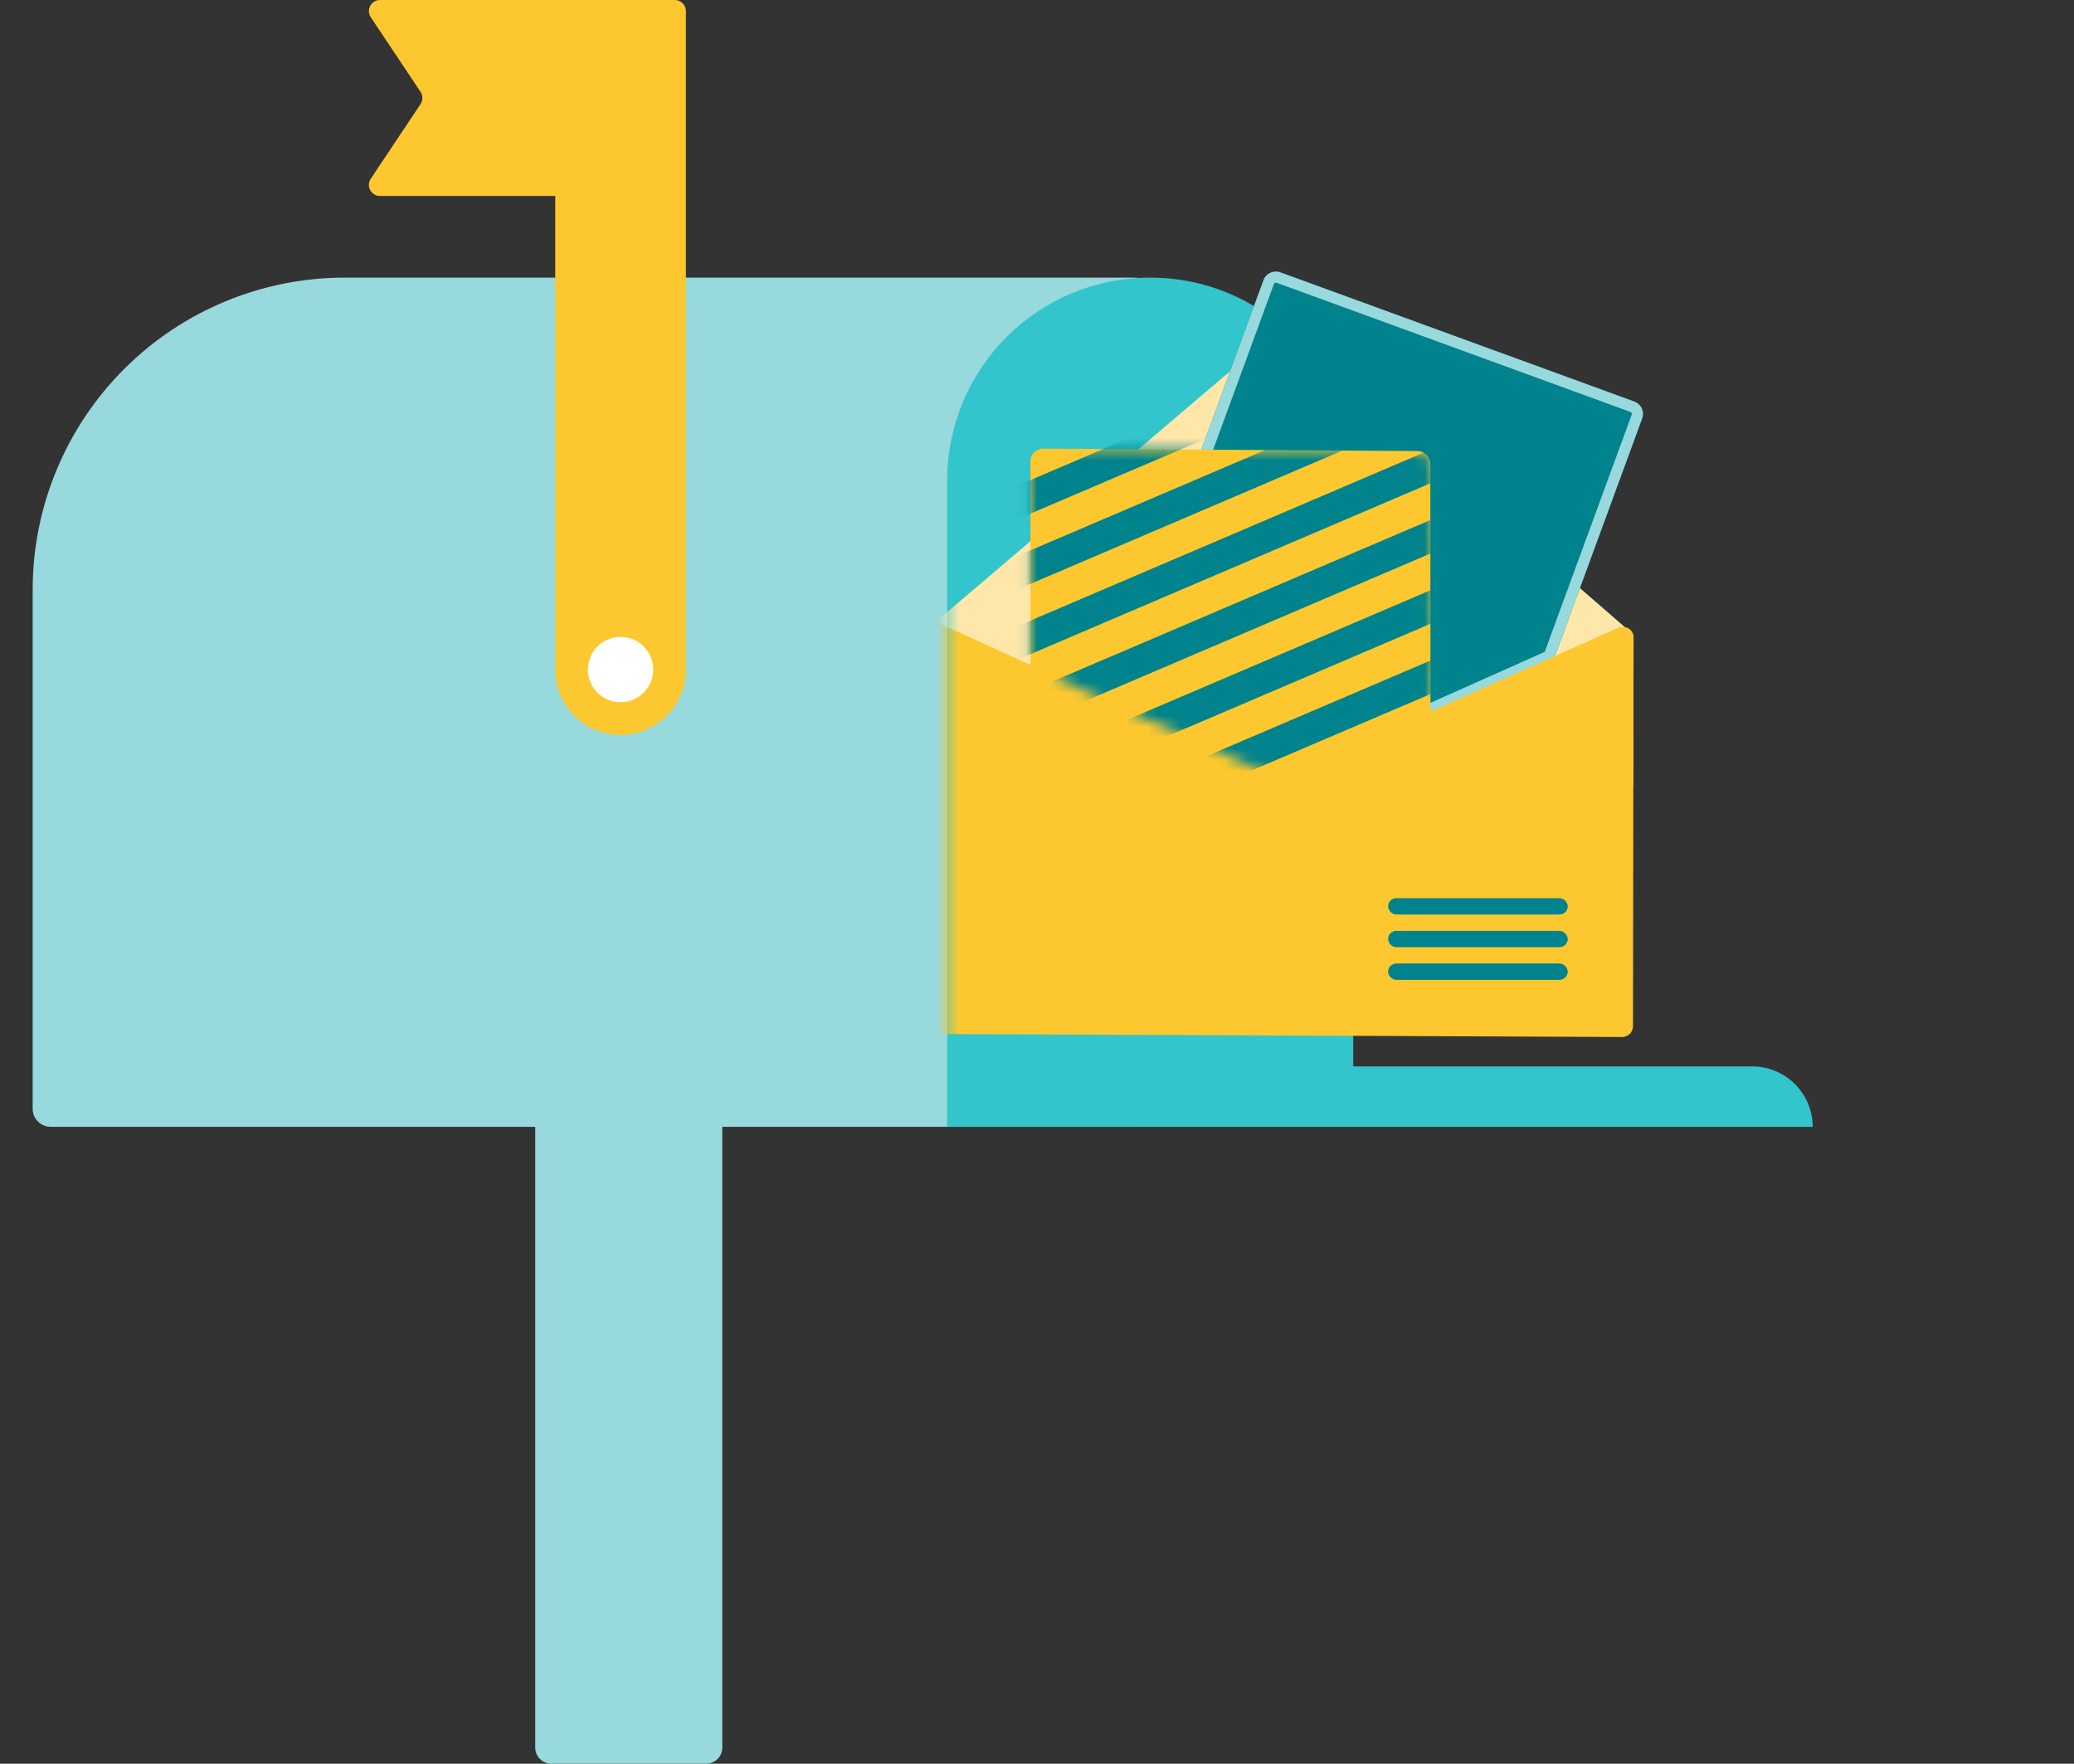
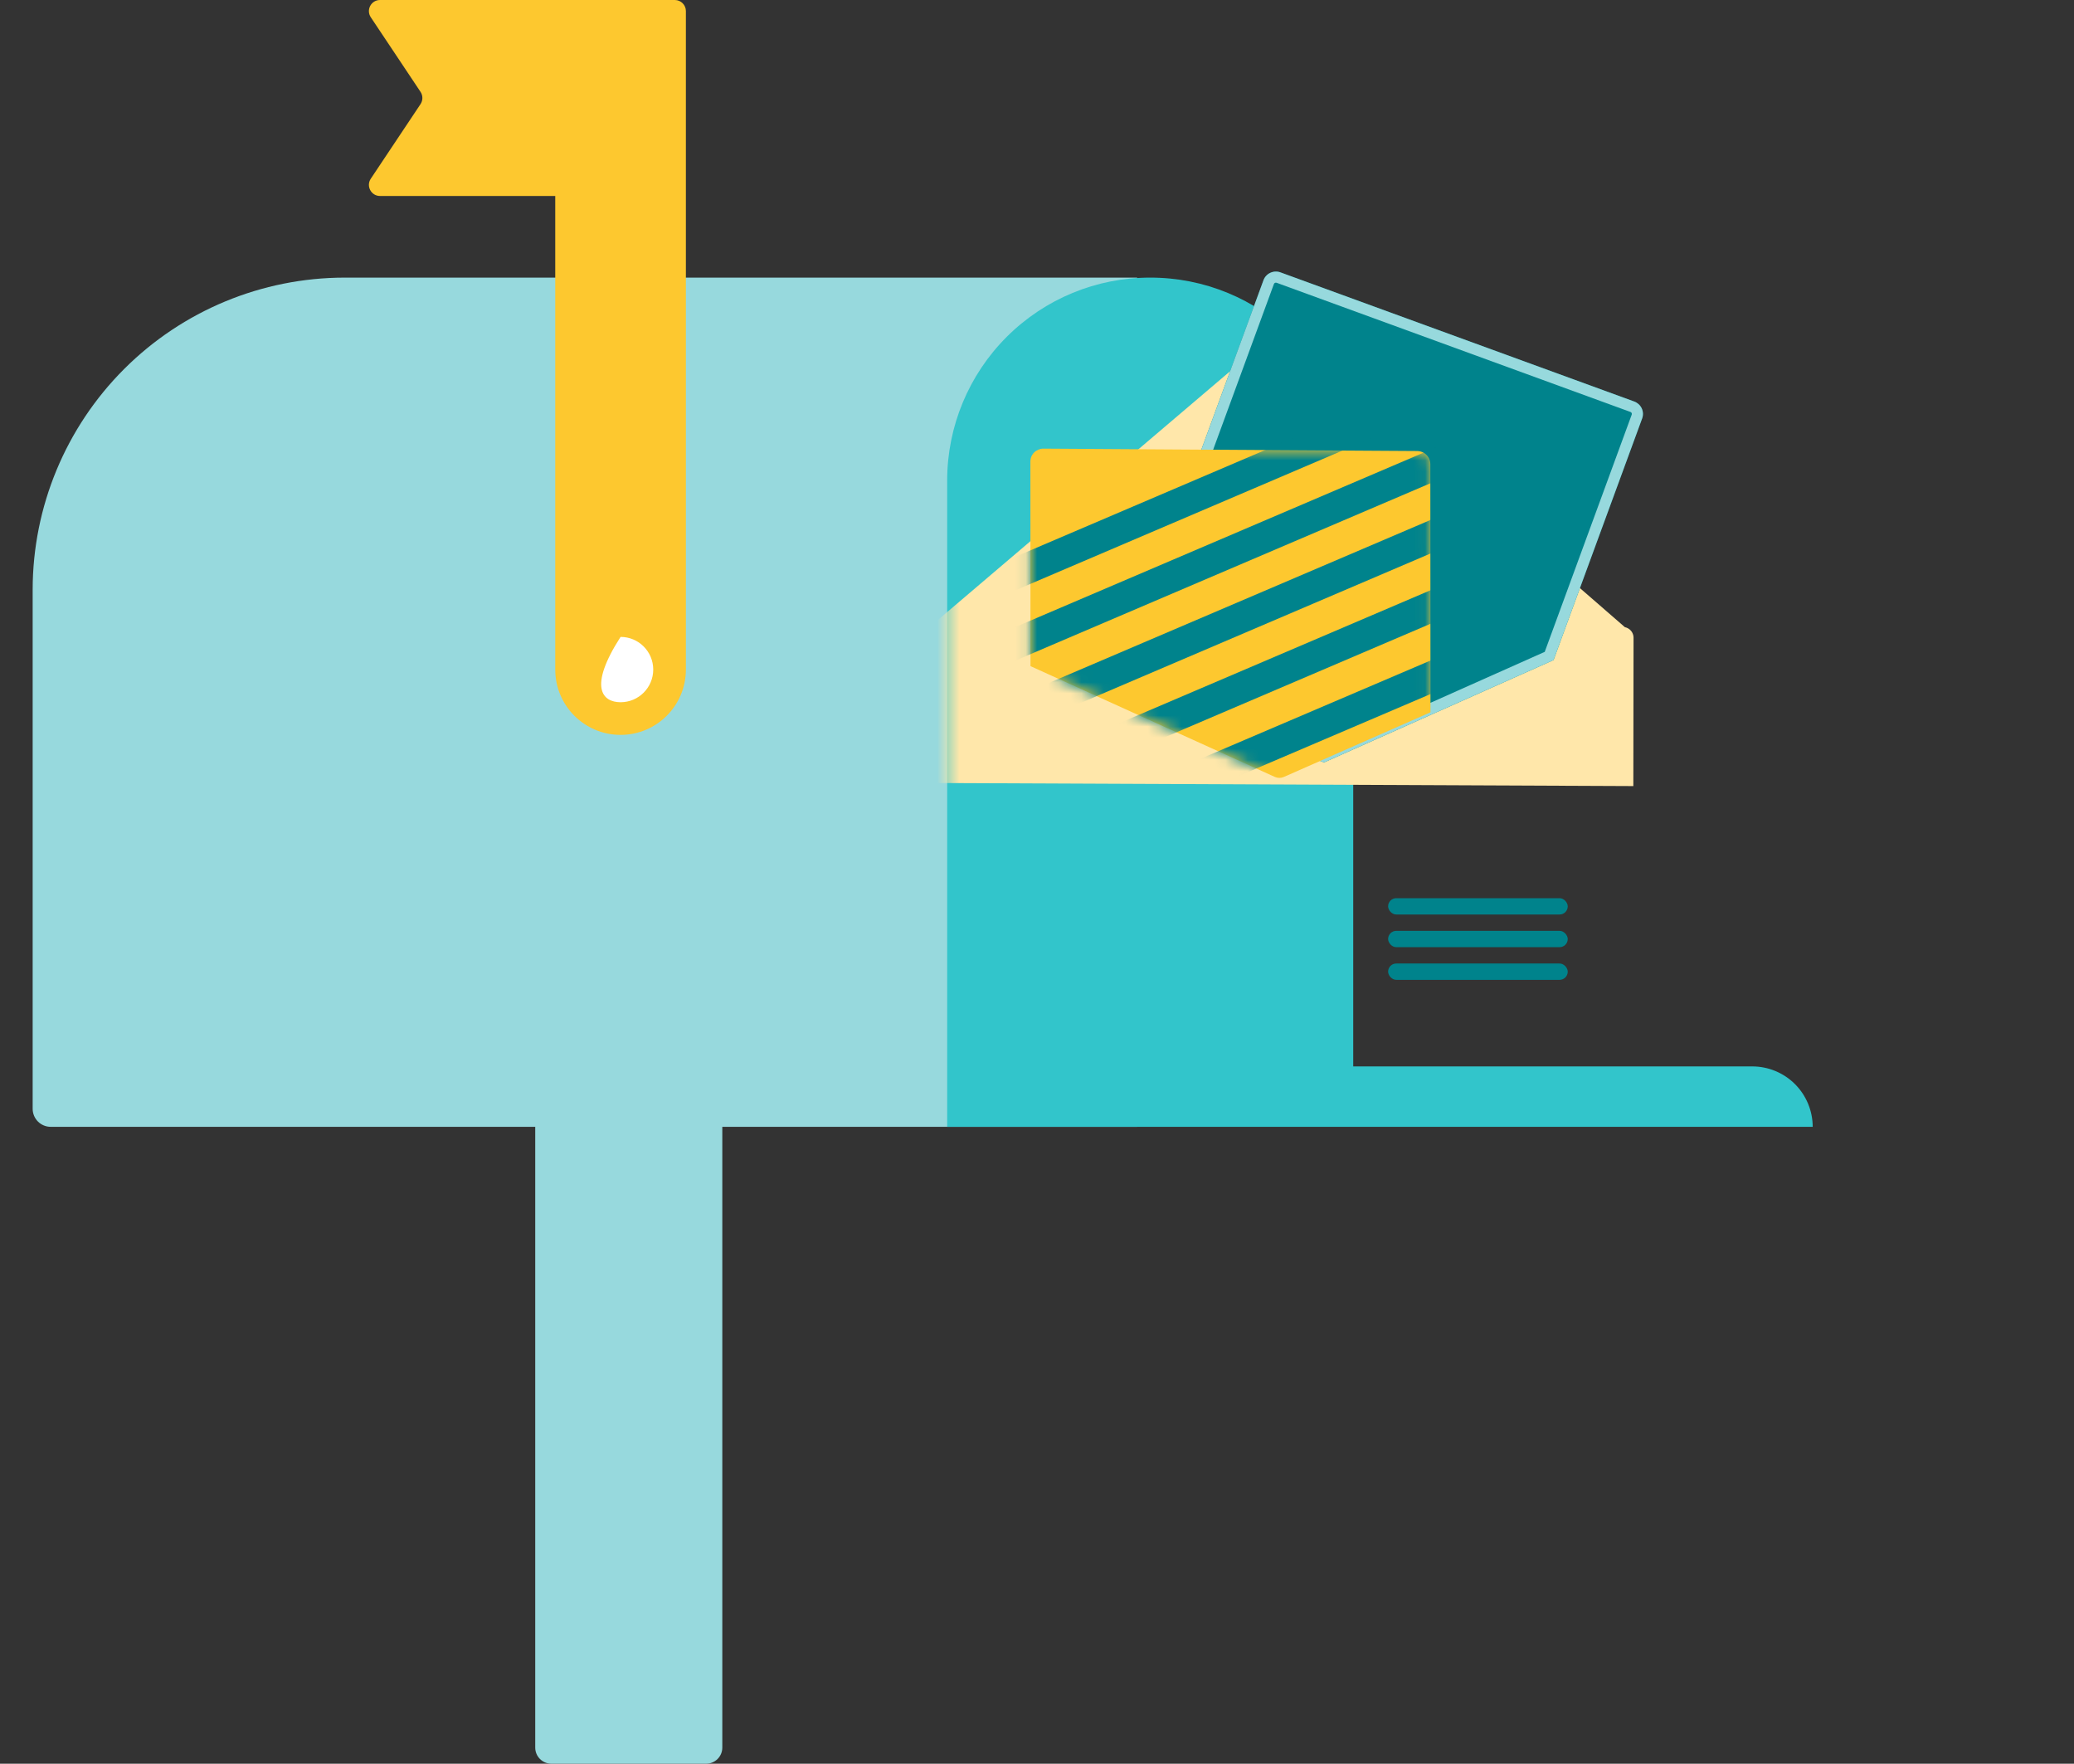
<svg xmlns="http://www.w3.org/2000/svg" width="187" height="159" viewBox="0 0 187 159" fill="none">
  <rect x="0" y="0" width="187" height="159" fill="#333333" stroke="none" />
  <path fill-rule="evenodd" clip-rule="evenodd" d="M2.945 53.141V99.961C2.946 100.391 3.117 100.803 3.421 101.107C3.725 101.411 4.137 101.582 4.567 101.583H48.259V157.549C48.259 157.934 48.413 158.302 48.687 158.574C48.961 158.846 49.331 158.999 49.718 158.999H63.666C64.053 158.999 64.424 158.846 64.698 158.574C64.972 158.302 65.126 157.934 65.126 157.549V101.583H102.527V25.027H31.057C23.604 25.036 16.459 28 11.188 33.271C5.918 38.541 2.954 45.687 2.945 53.141Z" fill="#97D9DD" />
  <path fill-rule="evenodd" clip-rule="evenodd" d="M34.263 0C33.465 0 32.988 0.89 33.431 1.555L37.915 8.279C38.139 8.614 38.139 9.052 37.915 9.388L33.431 16.112C32.988 16.776 33.465 17.667 34.263 17.667H50.063V60.36C50.063 63.613 52.7 66.25 55.953 66.25C59.206 66.25 61.843 63.613 61.843 60.36V17.667H61.843V1C61.843 0.448 61.396 0 60.843 0H34.263Z" fill="#FDC82F" />
-   <path d="M55.953 63.306C57.579 63.306 58.898 61.988 58.898 60.361C58.898 58.735 57.579 57.417 55.953 57.417C54.326 57.417 53.008 58.735 53.008 60.361C53.008 61.988 54.326 63.306 55.953 63.306Z" fill="white" />
+   <path d="M55.953 63.306C57.579 63.306 58.898 61.988 58.898 60.361C58.898 58.735 57.579 57.417 55.953 57.417C53.008 61.988 54.326 63.306 55.953 63.306Z" fill="white" />
  <path d="M103.707 25.027C108.552 25.017 113.202 26.935 116.635 30.359C120.068 33.783 122.002 38.433 122.012 43.285V96.138H157.981C159.426 96.135 160.813 96.707 161.837 97.728C162.861 98.749 163.438 100.136 163.441 101.583H85.401V43.285C85.412 38.433 87.346 33.783 90.779 30.359C94.212 26.935 98.862 25.017 103.707 25.027Z" fill="#32C5CB" />
  <mask id="mask0_819_3632" style="mask-type:alpha" maskUnits="userSpaceOnUse" x="85" y="10" width="79" height="92">
    <path d="M103.707 25.027C108.552 25.017 114.85 10.305 114.85 10.305C119.268 10.305 161.968 10.305 161.968 10.305L163.441 92.013V94.958C163.441 96.43 163.441 96.43 163.441 97.903C163.441 100.111 163.438 100.136 163.441 101.583H85.401V43.285C85.412 38.433 87.346 33.783 90.779 30.359C94.212 26.935 98.862 25.017 103.707 25.027Z" fill="#32C5CB" />
  </mask>
  <g mask="url(#mask0_819_3632)">
    <path d="M83.597 57.215L83.578 70.584L147.268 70.865L147.287 57.496C147.287 57.333 147.247 57.172 147.168 57.028C147.089 56.884 146.976 56.763 146.837 56.674C146.735 56.608 146.622 56.561 146.503 56.537L116.121 30.135C115.943 29.982 115.715 29.897 115.48 29.895C115.244 29.894 115.016 29.976 114.837 30.127L92.391 49.228L83.929 56.431C83.913 56.444 83.901 56.459 83.893 56.477C83.884 56.495 83.879 56.514 83.879 56.533C83.698 56.715 83.597 56.959 83.597 57.215Z" fill="#FFE7AA" />
    <path d="M101.626 62.248L102.929 62.724L112.597 66.252L119.006 68.591L119.384 68.73L129.167 64.368L129.542 64.201L131.853 63.171L140.073 59.506L140.207 59.14L148.064 37.719C148.171 37.424 148.157 37.099 148.024 36.813C147.89 36.528 147.648 36.307 147.352 36.198L115.451 24.554C115.154 24.446 114.826 24.459 114.54 24.591C114.253 24.723 114.031 24.962 113.922 25.257L108.381 40.366L105.308 48.743L102.559 56.238L101.283 59.718L100.913 60.726C100.805 61.021 100.82 61.347 100.954 61.633C101.087 61.918 101.329 62.139 101.626 62.248Z" fill="#00838C" />
    <path fill-rule="evenodd" clip-rule="evenodd" d="M100.913 60.726C100.805 61.021 100.82 61.347 100.954 61.633C101.087 61.918 101.329 62.139 101.626 62.248L119.384 68.73L140.073 59.506L140.207 59.14L148.064 37.719C148.171 37.424 148.157 37.099 148.024 36.813C147.89 36.528 147.648 36.307 147.352 36.198L115.451 24.554C115.154 24.446 114.826 24.459 114.54 24.591C114.253 24.723 114.031 24.962 113.922 25.257L100.913 60.726ZM103.498 56.582L101.852 61.068C101.852 61.069 101.852 61.068 101.852 61.068C101.836 61.113 101.838 61.163 101.859 61.208C101.88 61.253 101.92 61.29 101.97 61.309C101.97 61.309 101.97 61.309 101.97 61.309L103.272 61.784L112.94 65.313L119.347 67.651L128.76 63.455L129.135 63.288L139.279 58.765L147.124 37.376C147.141 37.332 147.139 37.282 147.118 37.237C147.097 37.192 147.058 37.155 147.007 37.137C147.007 37.136 147.008 37.137 147.007 37.137L115.11 25.494C115.109 25.494 115.11 25.494 115.11 25.494C115.059 25.475 115.004 25.478 114.957 25.499C114.911 25.521 114.877 25.558 114.861 25.602C114.861 25.603 114.861 25.602 114.861 25.602L103.498 56.582Z" fill="#97D9DD" />
-     <path d="M106.038 66.222L112.844 69.321L115.018 70.311C115.145 70.368 115.283 70.398 115.423 70.399C115.563 70.4 115.701 70.371 115.828 70.314L118.007 69.344L117.327 69.341L115.713 70.059C115.622 70.099 115.523 70.12 115.423 70.119C115.324 70.119 115.225 70.097 115.134 70.056L113.524 69.324L106.718 66.225L106.038 66.222ZM129.167 64.064L129.166 64.366L129.543 64.199L129.167 64.064ZM106.038 66.222L112.844 69.321L115.018 70.311C115.145 70.368 115.283 70.398 115.423 70.399C115.563 70.4 115.701 70.371 115.828 70.314L118.007 69.344L117.327 69.341L115.713 70.059C115.622 70.099 115.523 70.12 115.423 70.119C115.324 70.119 115.225 70.097 115.134 70.056L113.524 69.324L106.718 66.225L106.038 66.222ZM106.038 66.222L112.844 69.321L115.018 70.311C115.145 70.368 115.283 70.398 115.423 70.399C115.563 70.4 115.701 70.371 115.828 70.314L118.007 69.344L117.327 69.341L115.713 70.059C115.622 70.099 115.523 70.12 115.423 70.119C115.324 70.119 115.225 70.097 115.134 70.056L113.524 69.324L106.718 66.225L106.038 66.222ZM83.596 57.214L83.547 92.232C83.547 92.491 83.65 92.74 83.834 92.924C84.018 93.107 84.267 93.212 84.528 93.213L146.254 93.486C146.514 93.487 146.764 93.385 146.948 93.203C147.133 93.02 147.237 92.773 147.237 92.514L147.286 57.495C147.287 57.332 147.246 57.171 147.167 57.027C147.089 56.884 146.975 56.762 146.837 56.673C146.735 56.607 146.621 56.561 146.502 56.536C146.363 56.506 146.22 56.509 146.082 56.543C146.019 56.555 145.958 56.575 145.9 56.601L140.207 59.139L131.937 62.827L129.167 64.062L129.167 64.064L129.165 64.064L119.007 68.59L117.327 69.341L115.713 70.059C115.622 70.099 115.523 70.12 115.423 70.119C115.324 70.119 115.225 70.097 115.134 70.056L113.524 69.324L106.718 66.225L99.906 63.125L84.985 56.332C84.858 56.273 84.72 56.242 84.58 56.242C84.391 56.242 84.207 56.295 84.048 56.396C83.987 56.436 83.93 56.482 83.878 56.533C83.698 56.714 83.596 56.959 83.596 57.214ZM106.038 66.222L112.844 69.321L115.018 70.311C115.145 70.368 115.283 70.398 115.423 70.399C115.563 70.4 115.701 70.371 115.828 70.314L118.007 69.344L117.327 69.341L115.713 70.059C115.622 70.099 115.523 70.12 115.423 70.119C115.324 70.119 115.225 70.097 115.134 70.056L113.524 69.324L106.718 66.225L106.038 66.222ZM106.038 66.222L112.844 69.321L115.018 70.311C115.145 70.368 115.283 70.398 115.423 70.399C115.563 70.4 115.701 70.371 115.828 70.314L118.007 69.344L117.327 69.341L115.713 70.059C115.622 70.099 115.523 70.12 115.423 70.119C115.324 70.119 115.225 70.097 115.134 70.056L113.524 69.324L106.718 66.225L106.038 66.222ZM106.038 66.222L112.844 69.321L115.018 70.311C115.145 70.368 115.283 70.398 115.423 70.399C115.563 70.4 115.701 70.371 115.828 70.314L118.007 69.344L117.327 69.341L115.713 70.059C115.622 70.099 115.523 70.12 115.423 70.119C115.324 70.119 115.225 70.097 115.134 70.056L113.524 69.324L106.718 66.225L106.038 66.222Z" fill="#FDC82F" />
    <path d="M92.903 41.605L92.914 60.053L99.725 63.139L106.026 65.996L112.786 69.06L114.946 70.04C115.073 70.097 115.21 70.127 115.349 70.128C115.488 70.129 115.625 70.1 115.751 70.045L117.91 69.093L119.277 68.491L128.978 64.214L128.964 41.835C128.965 41.613 128.9 41.394 128.777 41.206C128.67 41.041 128.523 40.904 128.349 40.808C128.174 40.713 127.979 40.662 127.78 40.66L94.085 40.445C93.772 40.444 93.471 40.565 93.249 40.782C93.027 41 92.903 41.296 92.903 41.605Z" fill="#FDC82F" />
    <mask id="mask1_819_3632" style="mask-type:alpha" maskUnits="userSpaceOnUse" x="92" y="40" width="37" height="31">
      <path d="M92.902 41.604L92.913 60.052L99.725 63.139L106.025 65.995L112.786 69.06L114.946 70.039C115.072 70.096 115.209 70.126 115.348 70.127C115.487 70.128 115.624 70.1 115.75 70.044L117.909 69.092L119.276 68.49L128.977 64.213L128.964 41.834C128.964 41.611 128.899 41.393 128.777 41.205C128.67 41.039 128.523 40.902 128.348 40.807C128.174 40.711 127.979 40.66 127.78 40.659L94.085 40.444C93.771 40.443 93.471 40.564 93.249 40.781C93.027 40.999 92.902 41.295 92.902 41.604Z" fill="#FDC82F" />
    </mask>
    <g mask="url(#mask1_819_3632)">
-       <rect width="59.799" height="2.781" transform="matrix(0.92 -0.393 0.404 0.915 77.892 49.694)" fill="#00838C" />
      <rect width="59.799" height="2.781" transform="matrix(0.92 -0.393 0.404 0.915 81.105 54.654)" fill="#00838C" />
      <rect width="59.799" height="2.781" transform="matrix(0.92 -0.393 0.404 0.915 84.319 59.617)" fill="#00838C" />
      <rect width="59.799" height="2.781" transform="matrix(0.92 -0.393 0.404 0.915 87.535 64.578)" fill="#00838C" />
      <rect width="59.799" height="2.781" transform="matrix(0.92 -0.393 0.404 0.915 90.75 69.54)" fill="#00838C" />
      <rect width="59.799" height="2.781" transform="matrix(0.92 -0.393 0.404 0.915 93.965 74.503)" fill="#00838C" />
    </g>
    <rect x="125.157" y="83.916" width="16.197" height="1.472" rx="0.736" fill="#00838C" />
    <rect x="125.157" y="80.971" width="16.197" height="1.472" rx="0.736" fill="#00838C" />
    <rect x="125.157" y="86.86" width="16.197" height="1.472" rx="0.736" fill="#00838C" />
  </g>
</svg>